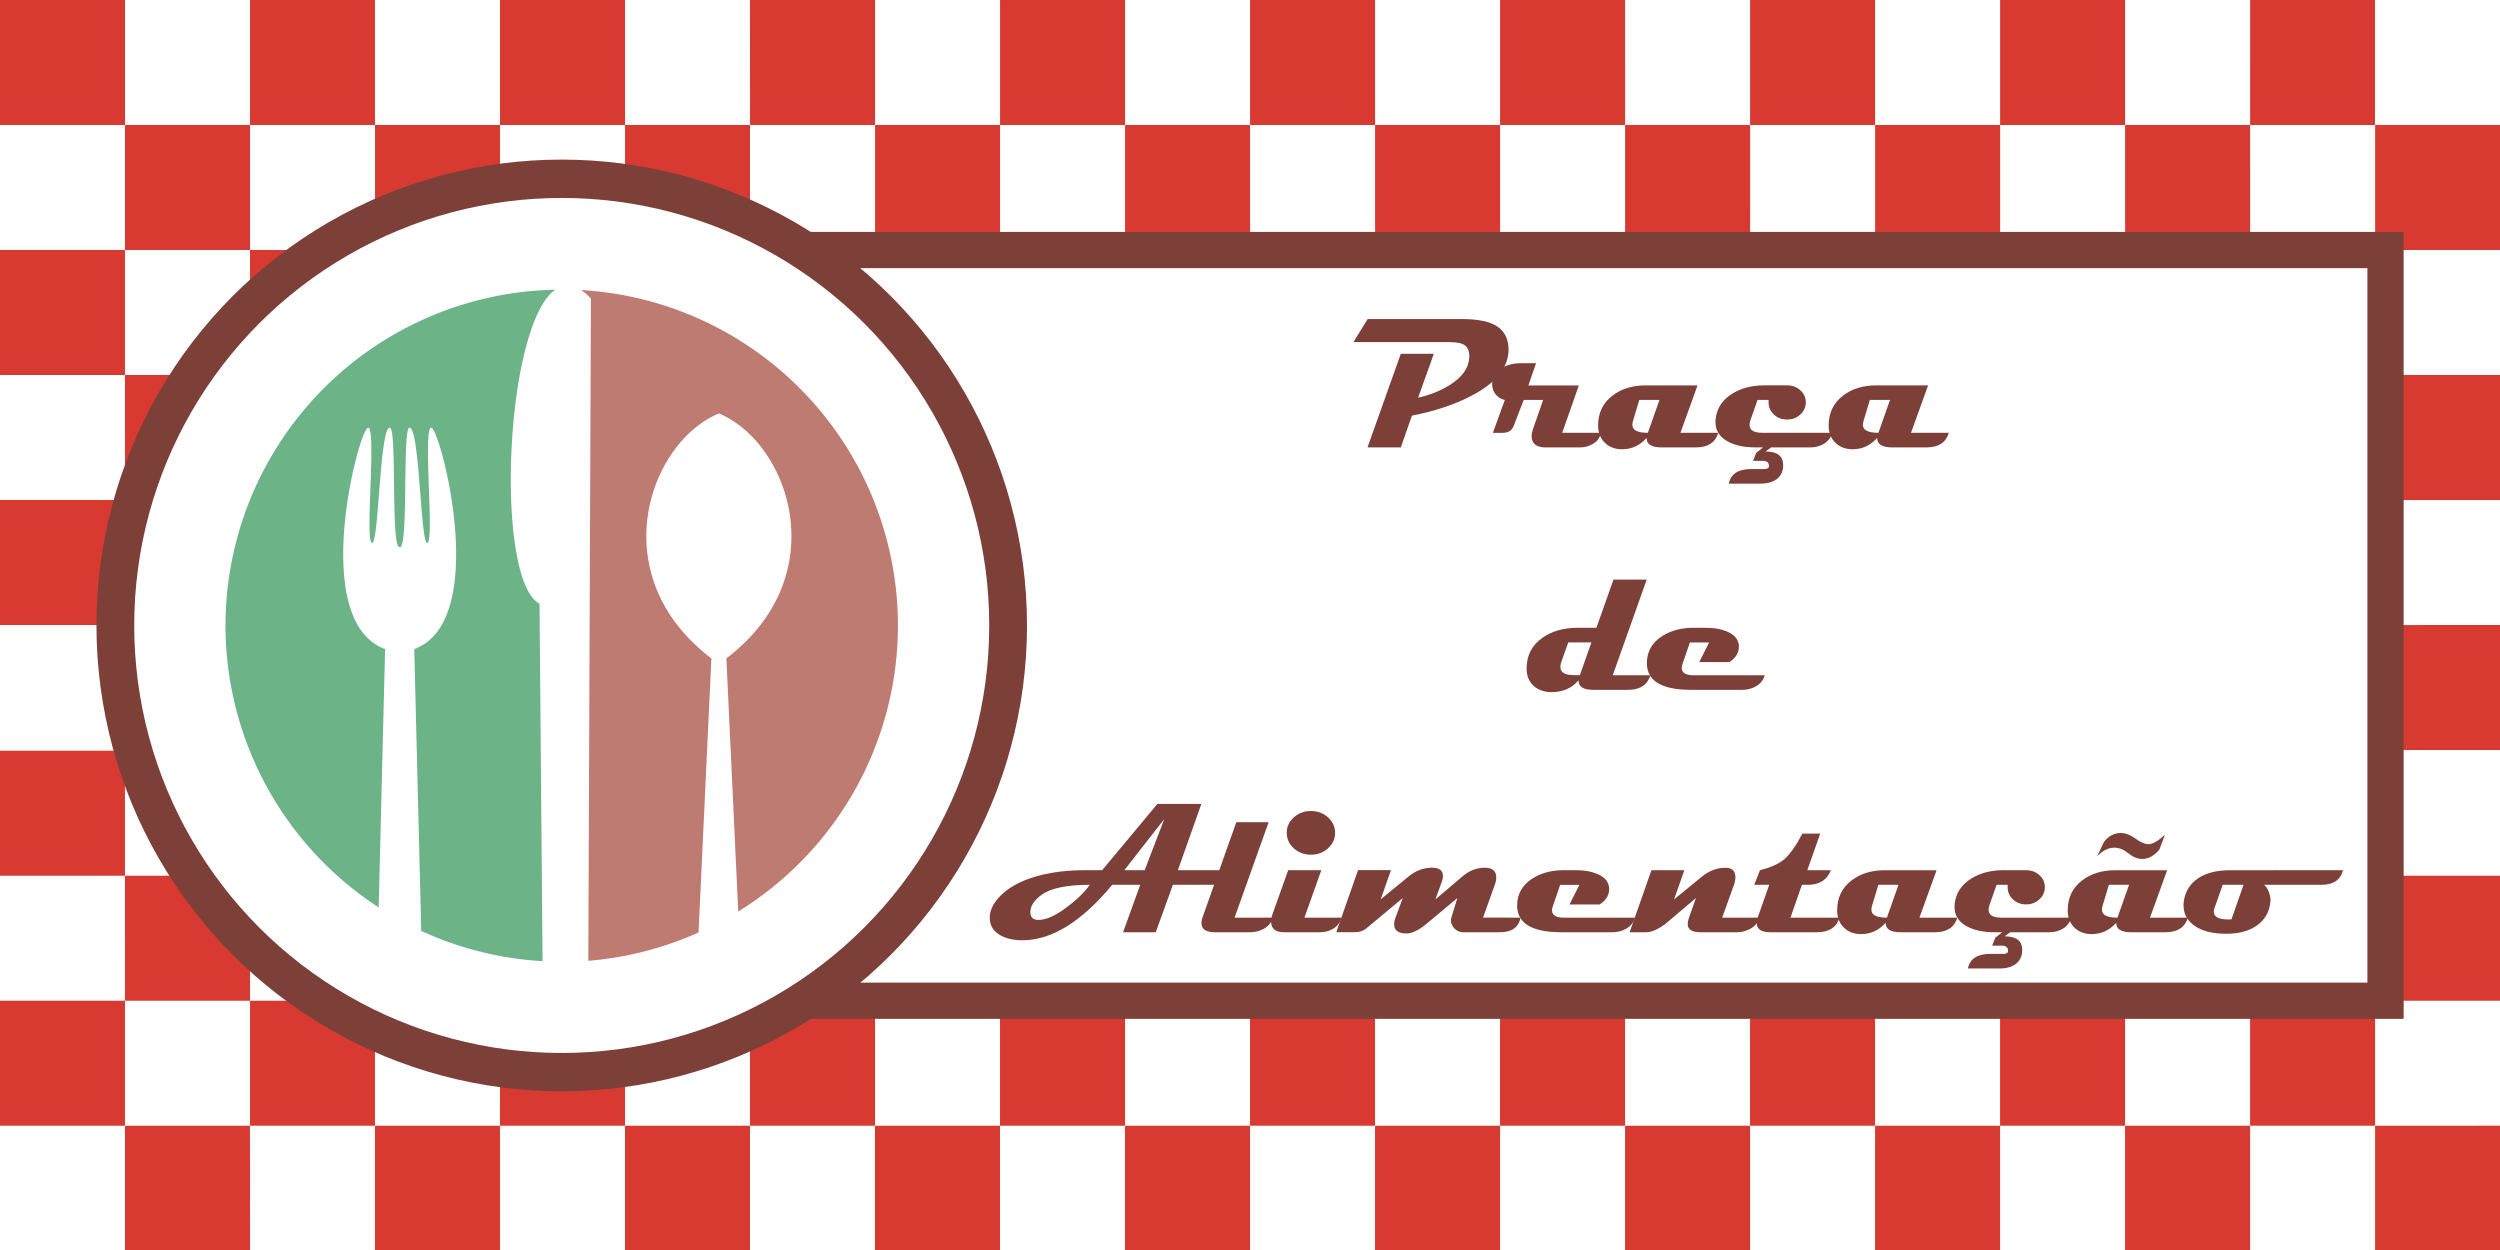
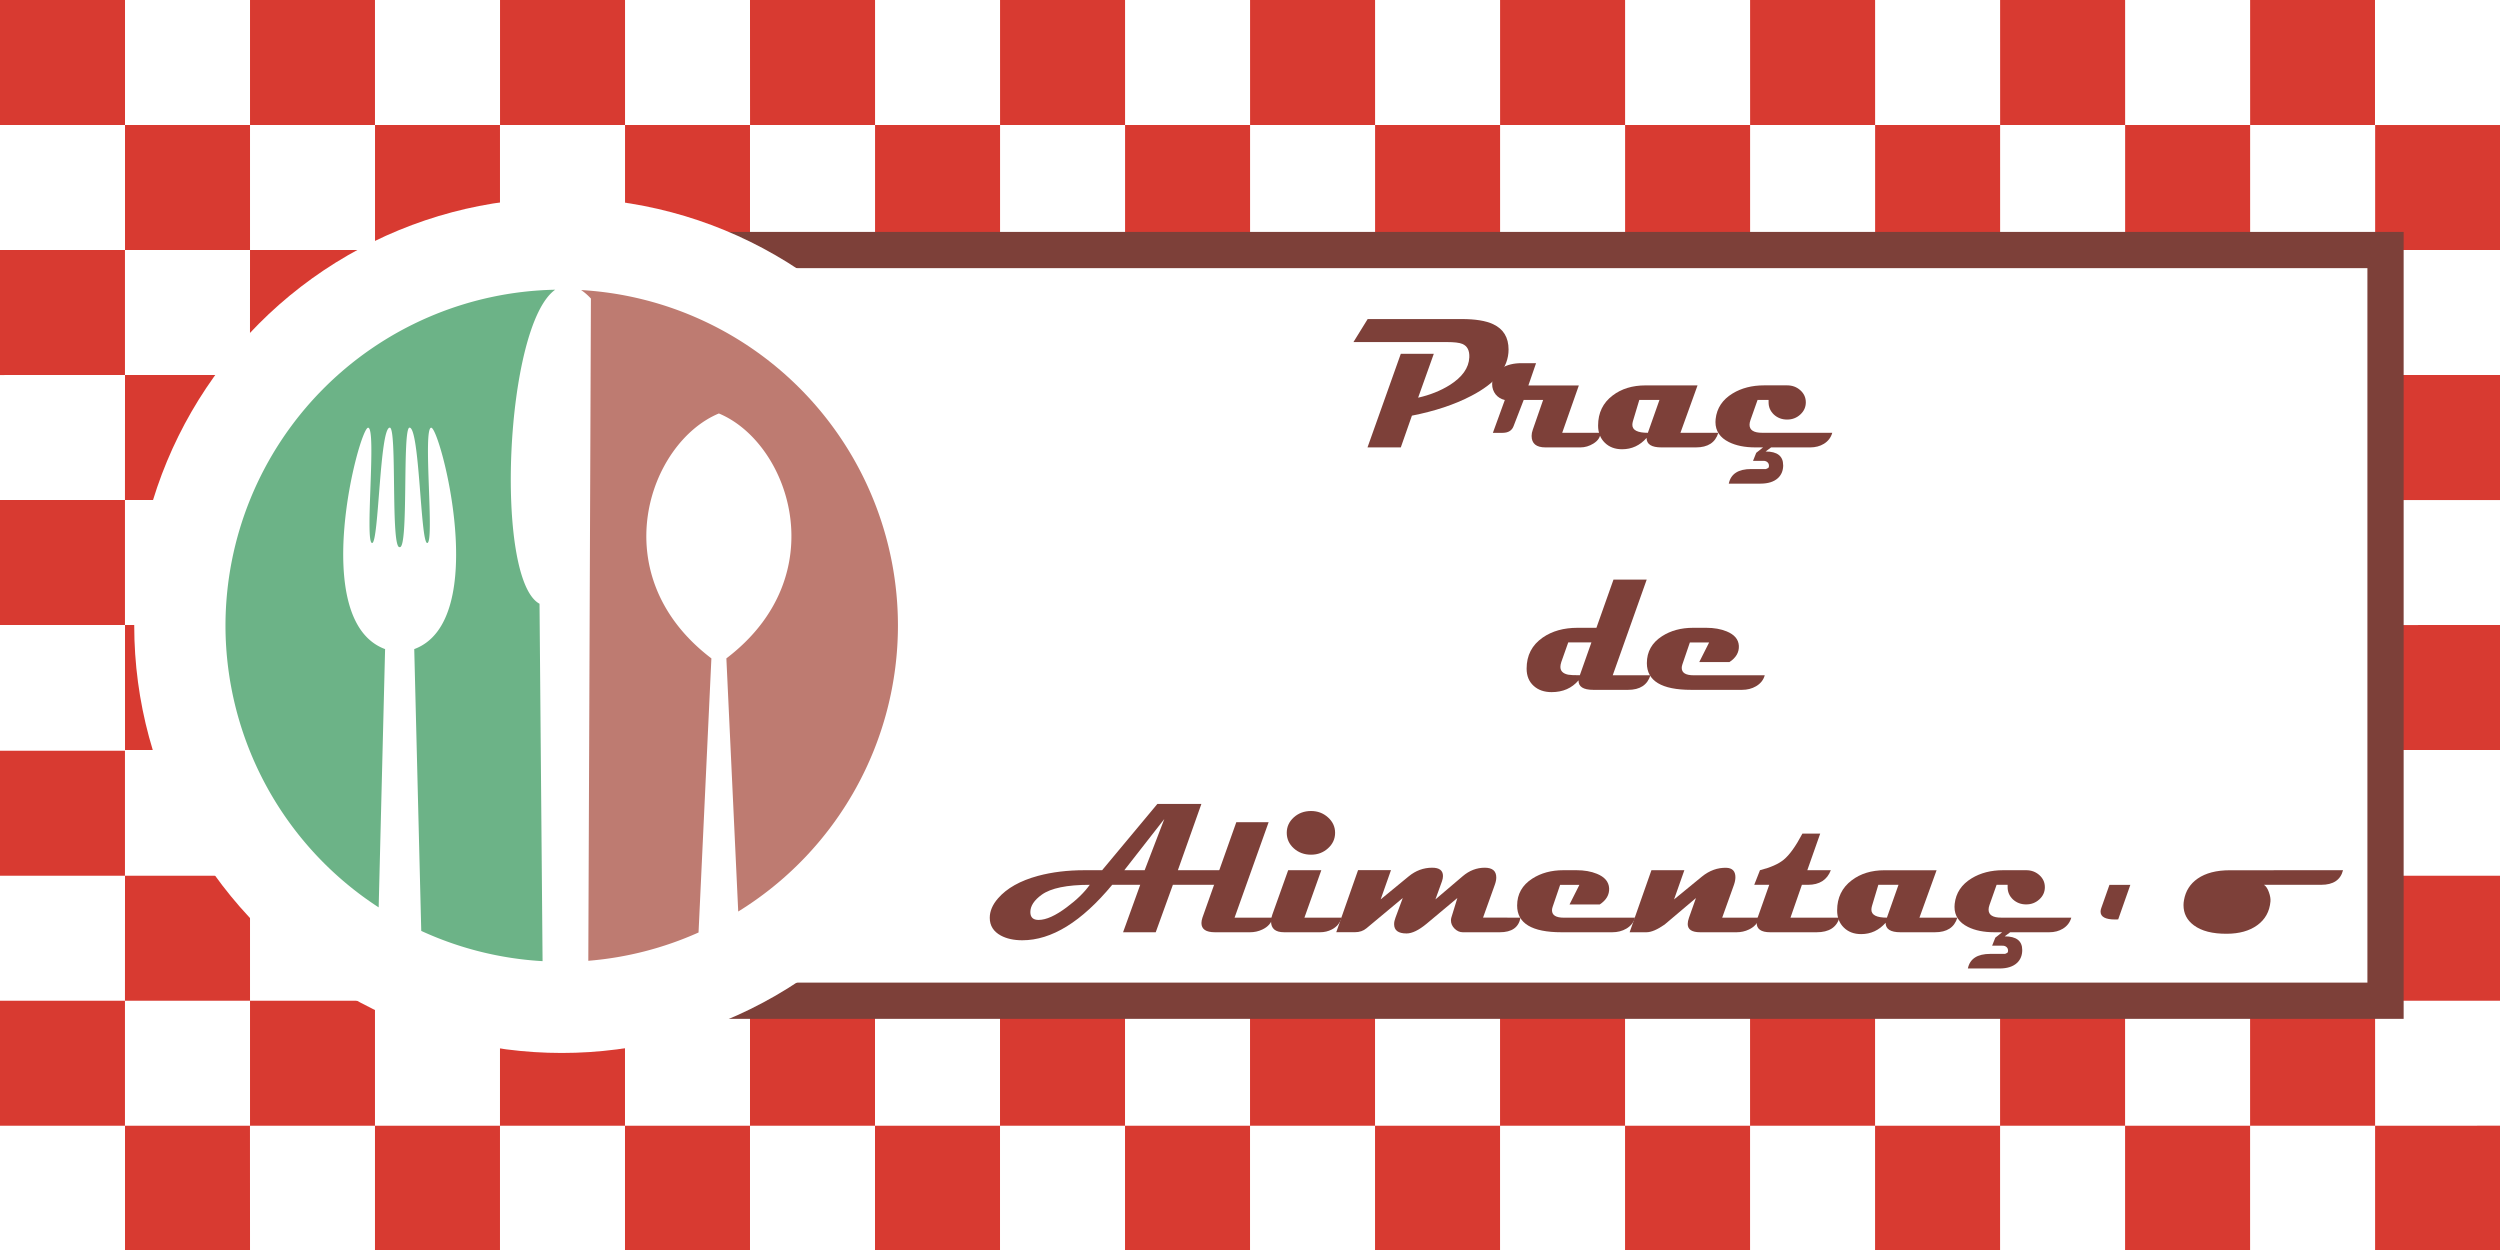
<svg xmlns="http://www.w3.org/2000/svg" xmlns:ns1="http://sodipodi.sourceforge.net/DTD/sodipodi-0.dtd" xmlns:ns2="http://www.inkscape.org/namespaces/inkscape" width="200" height="100" viewBox="0 0 52.917 26.458" version="1.1" id="svg3712" ns1:docname="logo.svg" ns2:version="1.2.2 (732a01da63, 2022-12-09)" ns2:export-filename="banner.png" ns2:export-xdpi="960" ns2:export-ydpi="960">
  <ns1:namedview id="namedview12757" pagecolor="#ffffff" bordercolor="#000000" borderopacity="0.25" ns2:showpageshadow="2" ns2:pageopacity="0.0" ns2:pagecheckerboard="0" ns2:deskcolor="#d1d1d1" showgrid="false" ns2:zoom="2.755" ns2:cx="127.58621" ns2:cy="84.573503" ns2:window-width="1366" ns2:window-height="705" ns2:window-x="-8" ns2:window-y="-8" ns2:window-maximized="1" ns2:current-layer="svg3712" showguides="false" />
  <defs id="defs3709" />
  <rect style="opacity:1;fill:#ffffff;fill-opacity:1;stroke:none;stroke-width:0" id="rect2157" width="52.917" height="26.458" x="0" y="0" />
  <path id="rect13216" style="fill:#d83a31;fill-opacity:1;stroke:none;stroke-width:0;stroke-opacity:1" d="m 0,0 v 2.277 0.368 H 2.646 V 0 H 2.277 Z M 2.646,2.646 V 5.292 H 5.292 V 2.646 Z m 2.646,0 H 7.937 V 0 H 5.292 Z m 2.646,0 V 5.292 H 10.583 V 2.646 Z m 2.646,0 h 2.646 V 0 h -2.646 z m 2.646,0 V 5.292 H 15.875 V 2.646 Z m 2.646,0 h 2.646 V 0 H 15.875 Z m 2.646,0 v 2.646 h 2.646 V 2.646 Z m 2.646,0 h 2.646 V 0 h -2.646 z m 2.646,0 v 2.646 h 2.646 V 2.646 Z m 2.646,0 h 2.646 V 0 h -2.646 z m 2.646,0 v 2.646 h 2.646 V 2.646 Z m 2.646,0 h 2.646 V 0 h -2.646 z m 2.646,0 v 2.646 h 2.646 V 2.646 Z m 2.646,0 h 2.646 V 0 h -2.646 z m 2.646,0 v 2.646 h 2.646 V 2.646 Z m 2.646,0 h 2.646 V 0 h -2.646 z m 2.646,0 v 2.646 h 2.646 V 2.646 Z m 2.646,0 h 2.646 V 0 h -2.646 z m 2.646,0 v 2.646 h 2.646 V 2.646 Z m 0,2.646 h -2.646 v 2.646 h 2.646 z m 0,2.646 v 2.646 h 2.646 V 7.937 Z m 0,2.646 h -2.646 v 2.646 h 2.646 z m 0,2.646 V 15.875 h 2.646 v -2.646 z m -2.646,0 H 44.979 V 15.875 h 2.646 z m -2.646,0 v -2.646 h -2.646 v 2.646 z m -2.646,0 H 39.687 V 15.875 h 2.646 z m -2.646,0 v -2.646 h -2.646 v 2.646 z m -2.646,0 H 34.396 V 15.875 h 2.646 z m -2.646,0 v -2.646 h -2.646 v 2.646 z M 31.75,10.583 V 7.937 H 29.104 V 10.583 Z M 29.104,7.937 V 5.292 h -2.646 v 2.646 z m -2.646,0 h -2.646 v 2.646 h 2.646 z m -2.646,0 V 5.292 h -2.646 v 2.646 z m -2.646,0 h -2.646 v 2.646 h 2.646 z M 18.521,10.583 H 15.875 v 2.646 h 2.646 z m 0,2.646 V 15.875 h 2.646 v -2.631 h 2.646 v -2.646 h -2.646 v 2.631 z m 5.292,0.015 v 2.646 h 2.646 v -2.646 z m 2.646,0 h 2.646 v -2.646 h -2.646 z m 2.646,0 v 2.646 h 2.646 v -2.646 z m 2.646,2.646 v 2.646 h 2.646 V 15.89 Z m 2.646,2.646 v 2.646 h 2.646 v -2.646 z m 2.646,0 h 2.646 V 15.89 h -2.646 z m 2.646,0 v 2.646 h 2.646 v -2.646 z m 2.646,0 h 2.646 V 15.89 h -2.646 z m 2.646,0 v 2.646 h 2.646 v -2.646 z m 2.646,0 h 2.646 V 15.89 h -2.646 z m 2.646,0 v 2.646 h 2.646 v -2.646 z m 0,2.646 h -2.646 v 2.646 h 2.646 z m 0,2.646 v 2.631 h 0.368 2.277 V 24.181 23.827 Z m -2.646,0 h -2.646 v 2.631 h 2.646 z m -2.646,0 v -2.646 h -2.646 v 2.646 z m -2.646,0 h -2.646 v 2.631 h 2.646 z m -2.646,0 v -2.646 h -2.646 v 2.646 z m -2.646,0 h -2.646 v 2.631 h 2.646 z m -2.646,0 v -2.646 h -2.646 v 2.646 z m -2.646,0 h -2.646 v 2.631 h 2.646 z m -2.646,0 v -2.646 h -2.646 v 2.646 z m -2.646,0 h -2.646 v 2.631 h 2.646 z m -2.646,0 v -2.646 h -2.646 v 2.646 z m -2.646,0 h -2.646 v 2.631 h 2.646 z m -2.646,0 V 21.182 H 15.875 v 2.646 z m -2.646,0 h -2.646 v 2.631 H 15.875 Z m -2.646,0 v -2.646 h -2.646 v 2.646 z m -2.646,0 H 7.937 v 2.631 h 2.646 z m -2.646,0 V 21.182 H 5.292 v 2.646 z m -2.646,0 H 2.646 v 2.631 h 2.646 z m -2.646,0 V 21.182 H 0 v 2.646 z m 0,-2.646 H 5.292 V 18.536 H 2.646 Z m 0,-2.646 V 15.89 H 0 v 2.646 z m 2.646,0 H 7.937 V 15.89 H 5.292 Z m 2.646,0 v 2.646 h 2.646 v -2.646 z m 2.646,0 h 2.646 V 15.89 h -2.646 z m 2.646,0 v 2.646 H 15.875 v -2.646 z m 2.646,0 h 2.646 V 15.89 H 15.875 Z m 2.646,0 v 2.646 h 2.646 v -2.646 z m 2.646,0 h 2.646 V 15.89 h -2.646 z m 2.646,0 v 2.646 h 2.646 v -2.646 z m 2.646,0 h 2.646 V 15.89 h -2.646 z m 2.646,0 v 2.646 h 2.646 V 18.536 Z M 15.875,13.229 H 13.229 V 15.875 H 15.875 Z m -2.646,0 v -2.646 h -2.646 v 2.646 z m -2.646,0 H 7.937 V 15.875 h 2.646 z m -2.646,0 V 10.583 H 5.292 v 2.646 z m -2.646,0 H 2.646 V 15.875 h 2.646 z m -2.646,0 V 10.583 H 0 v 2.646 z m 0,-2.646 H 5.292 V 7.937 H 2.646 Z m 0,-2.646 V 5.292 H 0 v 2.646 z m 2.646,0 H 7.937 V 5.292 H 5.292 Z m 2.646,0 V 10.583 H 10.583 V 7.937 Z m 2.646,0 h 2.646 V 5.292 h -2.646 z m 2.646,0 V 10.583 H 15.875 V 7.937 Z m 2.646,0 h 2.646 V 5.292 H 15.875 Z m 15.875,0 h 2.646 V 5.292 h -2.646 z m 2.646,0 v 2.646 h 2.646 V 7.937 Z m 2.646,0 h 2.646 V 5.292 h -2.646 z m 2.646,0 v 2.646 h 2.646 V 7.937 Z m 2.646,0 h 2.646 V 5.292 h -2.646 z m 2.646,0 v 2.646 h 2.646 V 7.937 Z" />
  <g id="g2155" transform="translate(-60.456,18.205)">
    <rect style="font-weight:bold;font-size:4.337px;font-family:Calibri;-inkscape-font-specification:'Calibri Bold';text-align:center;text-anchor:middle;fill:#ffffff;fill-opacity:1;stroke:#7d4039;stroke-width:0.767;stroke-dasharray:none;stroke-opacity:1" id="rect1668" width="39.075" height="15.89" x="71.875" y="-12.913" />
    <g id="g1614" style="font-weight:bold;font-size:4.337px;font-family:Calibri;-inkscape-font-specification:'Calibri Bold';text-align:center;text-anchor:middle;fill:#7d4039;fill-opacity:1;stroke:#ffffff;stroke-width:0;stroke-dasharray:none;stroke-opacity:1" transform="matrix(0.912,0,0,0.912,62.027,-16.644)">
      <path d="m 33.29,6.4 q 0,0.627 -0.866,1.076 Q 31.846,7.778 31.047,7.935 L 30.789,8.672 H 30.016 L 30.789,6.499 H 31.555 l -0.364,1.019 q 0.411,-0.093 0.728,-0.29 0.443,-0.277 0.46,-0.646 0.011,-0.237 -0.159,-0.311 -0.102,-0.044 -0.366,-0.044 h -2.164 l 0.33,-0.534 h 2.181 q 0.479,0 0.731,0.119 0.358,0.167 0.358,0.589 z" style="font-family:Magneto;-inkscape-font-specification:'Magneto Bold';fill:#7d4039;fill-opacity:1;stroke:#ffffff;stroke-width:0;stroke-dasharray:none;stroke-opacity:1" id="path12876" />
      <path d="m 35.422,8.333 q 0,0.148 -0.163,0.25 -0.144,0.089 -0.301,0.089 h -0.811 q -0.322,0 -0.322,-0.267 0,-0.068 0.028,-0.146 L 34.092,7.571 H 33.641 L 33.406,8.179 q -0.059,0.155 -0.256,0.155 h -0.224 l 0.277,-0.762 q -0.131,-0.03 -0.214,-0.131 -0.08,-0.104 -0.08,-0.237 0,-0.244 0.227,-0.377 0.188,-0.11 0.449,-0.11 h 0.343 l -0.178,0.517 h 1.171 L 34.535,8.333 Z" style="font-family:Magneto;-inkscape-font-specification:'Magneto Bold';fill:#7d4039;fill-opacity:1;stroke:#ffffff;stroke-width:0;stroke-dasharray:none;stroke-opacity:1" id="path12878" />
      <path d="m 38.158,8.333 q -0.102,0.339 -0.519,0.339 h -0.803 q -0.343,0 -0.343,-0.22 -0.231,0.263 -0.568,0.263 -0.248,0 -0.402,-0.152 -0.155,-0.152 -0.155,-0.398 0,-0.443 0.339,-0.699 0.307,-0.233 0.76,-0.233 h 1.209 L 37.279,8.333 Z M 36.792,7.571 H 36.324 l -0.148,0.493 q -0.013,0.047 -0.013,0.085 0,0.184 0.36,0.184 z" style="font-family:Magneto;-inkscape-font-specification:'Magneto Bold';fill:#7d4039;fill-opacity:1;stroke:#ffffff;stroke-width:0;stroke-dasharray:none;stroke-opacity:1" id="path12880" />
      <path d="m 40.803,8.333 q -0.047,0.165 -0.195,0.256 -0.136,0.083 -0.316,0.083 h -1.275 q -0.364,0 -0.612,-0.123 -0.313,-0.155 -0.313,-0.466 0,-0.034 0.004,-0.07 0.042,-0.379 0.394,-0.593 0.309,-0.188 0.731,-0.188 h 0.534 q 0.18,0 0.307,0.114 0.127,0.114 0.127,0.28 0,0.167 -0.129,0.284 -0.127,0.116 -0.305,0.116 -0.18,0 -0.307,-0.116 -0.125,-0.119 -0.123,-0.288 0,0 0,-0.051 h -0.256 l -0.165,0.468 q -0.021,0.059 -0.021,0.108 0,0.186 0.294,0.186 z m -1.139,0.75 q 0,0.186 -0.119,0.299 -0.14,0.131 -0.411,0.131 h -0.733 q 0.07,-0.339 0.521,-0.339 h 0.343 q 0.04,-0.017 0.049,-0.023 0.017,-0.011 0.019,-0.038 0.006,-0.059 -0.032,-0.095 -0.038,-0.036 -0.102,-0.034 0,0 -0.235,0 l 0.074,-0.186 0.235,-0.186 h 0.191 l -0.208,0.155 q 0.407,0 0.407,0.318 z" style="font-family:Magneto;-inkscape-font-specification:'Magneto Bold';fill:#7d4039;fill-opacity:1;stroke:#ffffff;stroke-width:0;stroke-dasharray:none;stroke-opacity:1" id="path12882" />
-       <path d="m 43.509,8.333 q -0.102,0.339 -0.519,0.339 h -0.803 q -0.343,0 -0.343,-0.22 -0.231,0.263 -0.568,0.263 -0.248,0 -0.402,-0.152 -0.155,-0.152 -0.155,-0.398 0,-0.443 0.339,-0.699 0.307,-0.233 0.76,-0.233 h 1.209 L 42.631,8.333 Z M 42.143,7.571 h -0.468 l -0.148,0.493 q -0.013,0.047 -0.013,0.085 0,0.184 0.36,0.184 z" style="font-family:Magneto;-inkscape-font-specification:'Magneto Bold';fill:#7d4039;fill-opacity:1;stroke:#ffffff;stroke-width:0;stroke-dasharray:none;stroke-opacity:1" id="path12884" />
      <path d="m 36.583,13.96 q -0.106,0.339 -0.519,0.339 h -0.807 q -0.349,0 -0.343,-0.22 -0.233,0.273 -0.625,0.273 -0.256,0 -0.415,-0.144 -0.165,-0.148 -0.165,-0.402 0,-0.46 0.373,-0.72 0.328,-0.227 0.807,-0.227 h 0.44 l 0.396,-1.118 h 0.771 l -0.788,2.219 z m -1.37,-0.762 h -0.538 l -0.161,0.455 q -0.021,0.064 -0.021,0.114 0,0.142 0.18,0.18 0.064,0.013 0.271,0.013 z" style="font-family:Magneto;-inkscape-font-specification:'Magneto Bold';fill:#7d4039;fill-opacity:1;stroke:#ffffff;stroke-width:0;stroke-dasharray:none;stroke-opacity:1" id="path12886" />
      <path d="m 39.236,13.96 q -0.044,0.163 -0.203,0.256 -0.142,0.083 -0.324,0.083 h -1.18 q -1.029,0 -1.029,-0.62 0,-0.398 0.352,-0.625 0.303,-0.195 0.72,-0.195 h 0.307 q 0.269,0 0.472,0.083 0.271,0.11 0.284,0.335 0.011,0.227 -0.218,0.377 h -0.701 l 0.229,-0.455 h -0.447 l -0.174,0.51 q -0.015,0.044 -0.015,0.08 0,0.172 0.275,0.172 z" style="font-family:Magneto;-inkscape-font-specification:'Magneto Bold';fill:#7d4039;fill-opacity:1;stroke:#ffffff;stroke-width:0;stroke-dasharray:none;stroke-opacity:1" id="path12888" />
      <path d="M 27.274,18.485 Q 27.166,18.824 26.757,18.824 H 25.499 l -0.398,1.101 h -0.758 L 24.741,18.824 h -0.65 q -1.067,1.287 -2.086,1.287 -0.296,0 -0.5,-0.11 -0.256,-0.14 -0.256,-0.411 0,-0.231 0.191,-0.451 0.307,-0.354 0.93,-0.523 0.487,-0.131 1.076,-0.131 h 0.411 l 1.283,-1.539 h 1.021 l -0.546,1.539 z m -1.974,-1.188 -0.928,1.188 h 0.472 z m -1.73,1.527 q -0.794,0 -1.114,0.229 -0.265,0.191 -0.265,0.404 0,0.182 0.191,0.182 0.263,0 0.656,-0.296 0.345,-0.256 0.532,-0.519 z" style="font-family:Magneto;-inkscape-font-specification:'Magneto Bold';fill:#7d4039;fill-opacity:1;stroke:#ffffff;stroke-width:0;stroke-dasharray:none;stroke-opacity:1" id="path12890" />
      <path d="m 27.82,19.586 q -0.053,0.186 -0.244,0.275 -0.133,0.064 -0.286,0.064 h -0.815 q -0.313,0 -0.313,-0.214 0,-0.055 0.023,-0.125 l 0.786,-2.215 h 0.75 l -0.79,2.215 z" style="font-family:Magneto;-inkscape-font-specification:'Magneto Bold';fill:#7d4039;fill-opacity:1;stroke:#ffffff;stroke-width:0;stroke-dasharray:none;stroke-opacity:1" id="path12892" />
      <path d="m 29.264,17.617 q 0,0.212 -0.165,0.36 -0.163,0.148 -0.394,0.148 -0.235,0 -0.4,-0.148 -0.163,-0.148 -0.163,-0.36 0,-0.21 0.163,-0.358 0.165,-0.148 0.4,-0.148 0.231,0 0.394,0.148 0.165,0.148 0.165,0.358 z m 0.152,1.969 q -0.055,0.186 -0.229,0.275 -0.125,0.064 -0.271,0.064 h -0.836 q -0.303,0 -0.303,-0.254 0,-0.072 0.03,-0.155 l 0.368,-1.031 h 0.769 l -0.392,1.101 z" style="font-family:Magneto;-inkscape-font-specification:'Magneto Bold';fill:#7d4039;fill-opacity:1;stroke:#ffffff;stroke-width:0;stroke-dasharray:none;stroke-opacity:1" id="path12894" />
      <path d="m 33.567,19.586 q -0.061,0.339 -0.481,0.339 h -0.86 q -0.102,0 -0.188,-0.083 -0.085,-0.085 -0.085,-0.191 0,-0.034 0.009,-0.066 0.047,-0.157 0.14,-0.455 l -0.716,0.599 q -0.271,0.224 -0.464,0.224 -0.288,0 -0.288,-0.216 0,-0.07 0.032,-0.152 l 0.169,-0.455 -0.843,0.703 q -0.108,0.091 -0.269,0.091 h -0.432 l 0.506,-1.44 h 0.764 l -0.239,0.678 0.65,-0.534 q 0.244,-0.201 0.546,-0.201 0.25,0 0.25,0.193 0,0.055 -0.023,0.121 l -0.152,0.421 0.633,-0.538 q 0.231,-0.197 0.512,-0.197 0.267,0 0.267,0.227 0,0.076 -0.034,0.169 l -0.273,0.762 z" style="font-family:Magneto;-inkscape-font-specification:'Magneto Bold';fill:#7d4039;fill-opacity:1;stroke:#ffffff;stroke-width:0;stroke-dasharray:none;stroke-opacity:1" id="path12896" />
      <path d="m 36.225,19.586 q -0.044,0.163 -0.203,0.256 -0.142,0.083 -0.324,0.083 h -1.18 q -1.029,0 -1.029,-0.62 0,-0.398 0.352,-0.625 0.303,-0.195 0.72,-0.195 h 0.307 q 0.269,0 0.472,0.083 0.271,0.11 0.284,0.335 0.011,0.227 -0.218,0.377 h -0.701 l 0.229,-0.455 h -0.447 l -0.174,0.51 q -0.015,0.044 -0.015,0.08 0,0.172 0.275,0.172 z" style="font-family:Magneto;-inkscape-font-specification:'Magneto Bold';fill:#7d4039;fill-opacity:1;stroke:#ffffff;stroke-width:0;stroke-dasharray:none;stroke-opacity:1" id="path12898" />
      <path d="m 39.113,19.586 q -0.055,0.186 -0.244,0.275 -0.133,0.064 -0.286,0.064 h -0.845 q -0.29,0 -0.29,-0.191 0,-0.064 0.03,-0.148 l 0.161,-0.455 -0.728,0.616 q -0.256,0.178 -0.421,0.178 h -0.39 l 0.506,-1.44 h 0.764 l -0.239,0.678 0.646,-0.529 q 0.263,-0.214 0.57,-0.205 0.208,0.009 0.208,0.22 0,0.078 -0.034,0.176 l -0.273,0.762 z" style="font-family:Magneto;-inkscape-font-specification:'Magneto Bold';fill:#7d4039;fill-opacity:1;stroke:#ffffff;stroke-width:0;stroke-dasharray:none;stroke-opacity:1" id="path12900" />
      <path d="m 40.97,19.586 q -0.1,0.339 -0.529,0.339 h -1.08 q -0.313,0 -0.313,-0.22 0,-0.055 0.023,-0.119 L 39.34,18.824 H 38.992 l 0.133,-0.339 q 0.371,-0.095 0.551,-0.244 0.203,-0.167 0.434,-0.606 h 0.413 l -0.299,0.849 h 0.546 Q 40.64,18.824 40.238,18.824 h -0.14 l -0.265,0.762 z" style="font-family:Magneto;-inkscape-font-specification:'Magneto Bold';fill:#7d4039;fill-opacity:1;stroke:#ffffff;stroke-width:0;stroke-dasharray:none;stroke-opacity:1" id="path12902" />
      <path d="m 43.706,19.586 q -0.102,0.339 -0.519,0.339 h -0.803 q -0.343,0 -0.343,-0.22 -0.231,0.263 -0.568,0.263 -0.248,0 -0.402,-0.152 -0.155,-0.152 -0.155,-0.398 0,-0.443 0.339,-0.699 0.307,-0.233 0.76,-0.233 h 1.209 l -0.398,1.101 z M 42.34,18.824 h -0.468 l -0.148,0.493 q -0.013,0.047 -0.013,0.085 0,0.184 0.36,0.184 z" style="font-family:Magneto;-inkscape-font-specification:'Magneto Bold';fill:#7d4039;fill-opacity:1;stroke:#ffffff;stroke-width:0;stroke-dasharray:none;stroke-opacity:1" id="path12904" />
      <path d="m 46.351,19.586 q -0.047,0.165 -0.195,0.256 -0.136,0.083 -0.316,0.083 h -1.275 q -0.364,0 -0.612,-0.123 -0.313,-0.155 -0.313,-0.466 0,-0.034 0.004,-0.07 0.042,-0.379 0.394,-0.593 0.309,-0.188 0.731,-0.188 h 0.534 q 0.18,0 0.307,0.114 0.127,0.114 0.127,0.28 0,0.167 -0.129,0.284 -0.127,0.116 -0.305,0.116 -0.18,0 -0.307,-0.116 -0.125,-0.119 -0.123,-0.288 0,0 0,-0.051 h -0.256 l -0.165,0.468 q -0.021,0.059 -0.021,0.108 0,0.186 0.294,0.186 z m -1.139,0.75 q 0,0.186 -0.119,0.299 -0.14,0.131 -0.411,0.131 H 43.95 q 0.07,-0.339 0.521,-0.339 h 0.343 q 0.04,-0.017 0.049,-0.023 0.017,-0.011 0.019,-0.038 0.006,-0.059 -0.032,-0.095 -0.038,-0.036 -0.102,-0.034 0,0 -0.235,0 l 0.074,-0.186 0.235,-0.186 h 0.191 l -0.208,0.155 q 0.407,0 0.407,0.318 z" style="font-family:Magneto;-inkscape-font-specification:'Magneto Bold';fill:#7d4039;fill-opacity:1;stroke:#ffffff;stroke-width:0;stroke-dasharray:none;stroke-opacity:1" id="path12906" />
-       <path d="m 49.057,19.586 q -0.102,0.339 -0.519,0.339 h -0.803 q -0.343,0 -0.343,-0.22 -0.231,0.263 -0.568,0.263 -0.248,0 -0.402,-0.152 -0.155,-0.152 -0.155,-0.398 0,-0.443 0.339,-0.699 0.307,-0.233 0.76,-0.233 h 1.209 l -0.398,1.101 z m -1.366,-0.762 h -0.468 l -0.148,0.493 q -0.013,0.047 -0.013,0.085 0,0.184 0.36,0.184 z m 0.834,-1.163 -0.131,0.347 q -0.184,0.216 -0.394,0.216 -0.163,0 -0.324,-0.131 -0.159,-0.131 -0.326,-0.131 -0.208,0 -0.4,0.201 l 0.157,-0.332 q 0.161,-0.21 0.39,-0.21 0.167,0 0.364,0.144 0.163,0.116 0.284,0.116 0.138,0 0.381,-0.22 z" style="font-family:Magneto;-inkscape-font-specification:'Magneto Bold';fill:#7d4039;fill-opacity:1;stroke:#ffffff;stroke-width:0;stroke-dasharray:none;stroke-opacity:1" id="path12908" />
-       <path d="m 52.657,18.485 q -0.085,0.339 -0.508,0.339 h -1.326 q 0.07,0.047 0.114,0.172 0.044,0.123 0.036,0.214 -0.03,0.354 -0.311,0.555 -0.269,0.193 -0.699,0.195 -0.5,0.004 -0.769,-0.197 -0.239,-0.178 -0.239,-0.468 0,-0.057 0.011,-0.114 0.055,-0.32 0.318,-0.502 0.28,-0.193 0.745,-0.193 z m -2.308,0.339 h -0.485 l -0.191,0.542 q -0.015,0.042 -0.015,0.08 0,0.182 0.339,0.182 0.04,0 0.07,-0.002 z" style="font-family:Magneto;-inkscape-font-specification:'Magneto Bold';fill:#7d4039;fill-opacity:1;stroke:#ffffff;stroke-width:0;stroke-dasharray:none;stroke-opacity:1" id="path12910" />
+       <path d="m 52.657,18.485 q -0.085,0.339 -0.508,0.339 h -1.326 q 0.07,0.047 0.114,0.172 0.044,0.123 0.036,0.214 -0.03,0.354 -0.311,0.555 -0.269,0.193 -0.699,0.195 -0.5,0.004 -0.769,-0.197 -0.239,-0.178 -0.239,-0.468 0,-0.057 0.011,-0.114 0.055,-0.32 0.318,-0.502 0.28,-0.193 0.745,-0.193 m -2.308,0.339 h -0.485 l -0.191,0.542 q -0.015,0.042 -0.015,0.08 0,0.182 0.339,0.182 0.04,0 0.07,-0.002 z" style="font-family:Magneto;-inkscape-font-specification:'Magneto Bold';fill:#7d4039;fill-opacity:1;stroke:#ffffff;stroke-width:0;stroke-dasharray:none;stroke-opacity:1" id="path12910" />
    </g>
    <g id="g5452" transform="matrix(0.777,0,0,0.777,58.106,-24.232)">
-       <ellipse style="fill:#7d4039;fill-opacity:1;stroke:#ffffff;stroke-width:0" id="path3565-2" cx="18.327" cy="24.795" rx="12.675" ry="12.691" />
      <circle style="fill:#ffffff;stroke:#ffffff;stroke-width:0" id="path3565" cx="18.327" cy="24.795" r="11.646" />
      <path id="path347" style="fill:#be7b71;fill-opacity:1;stroke:#ffffff;stroke-width:0" d="m 18.855,15.658 c 0.086,0.057 0.175,0.133 0.267,0.231 l -0.071,18.041 A 9.159,9.159 0 0 0 22.054,33.159 l 0.35,-7.467 c -2.974,-2.262 -1.714,-5.876 0.204,-6.672 1.918,0.796 3.178,4.41 0.204,6.672 l 0.323,6.896 a 9.159,9.159 0 0 0 4.351,-7.787 9.159,9.159 0 0 0 -8.631,-9.143 z" />
      <path id="path347-5" style="fill:#6cb387;fill-opacity:1;stroke:#ffffff;stroke-width:0" d="m 18.151,15.649 a 9.159,9.159 0 0 0 -8.984,9.152 9.159,9.159 0 0 0 4.173,7.674 l 0.175,-7.036 c -2.101,-0.776 -0.703,-6.03 -0.463,-6.031 0.237,-1.8e-4 -0.098,3.145 0.11,3.141 0.183,-0.003 0.205,-3.143 0.481,-3.143 0.203,10e-6 0.019,3.311 0.269,3.255 0.25,0.057 0.066,-3.255 0.269,-3.255 0.276,-2e-5 0.298,3.14 0.481,3.143 0.208,0.004 -0.127,-3.141 0.11,-3.141 0.24,1.8e-4 1.638,5.255 -0.463,6.031 l 0.191,7.677 a 9.159,9.159 0 0 0 3.305,0.824 l -0.083,-9.736 c -1.232,-0.664 -0.95,-7.579 0.428,-8.556 z" />
    </g>
  </g>
  <rect style="opacity:1;fill:#ffffff;fill-opacity:1;stroke:none;stroke-width:0" id="rect1325" width="2.646" height="2.646" x="50.271" y="-2.7601541e-06" />
</svg>